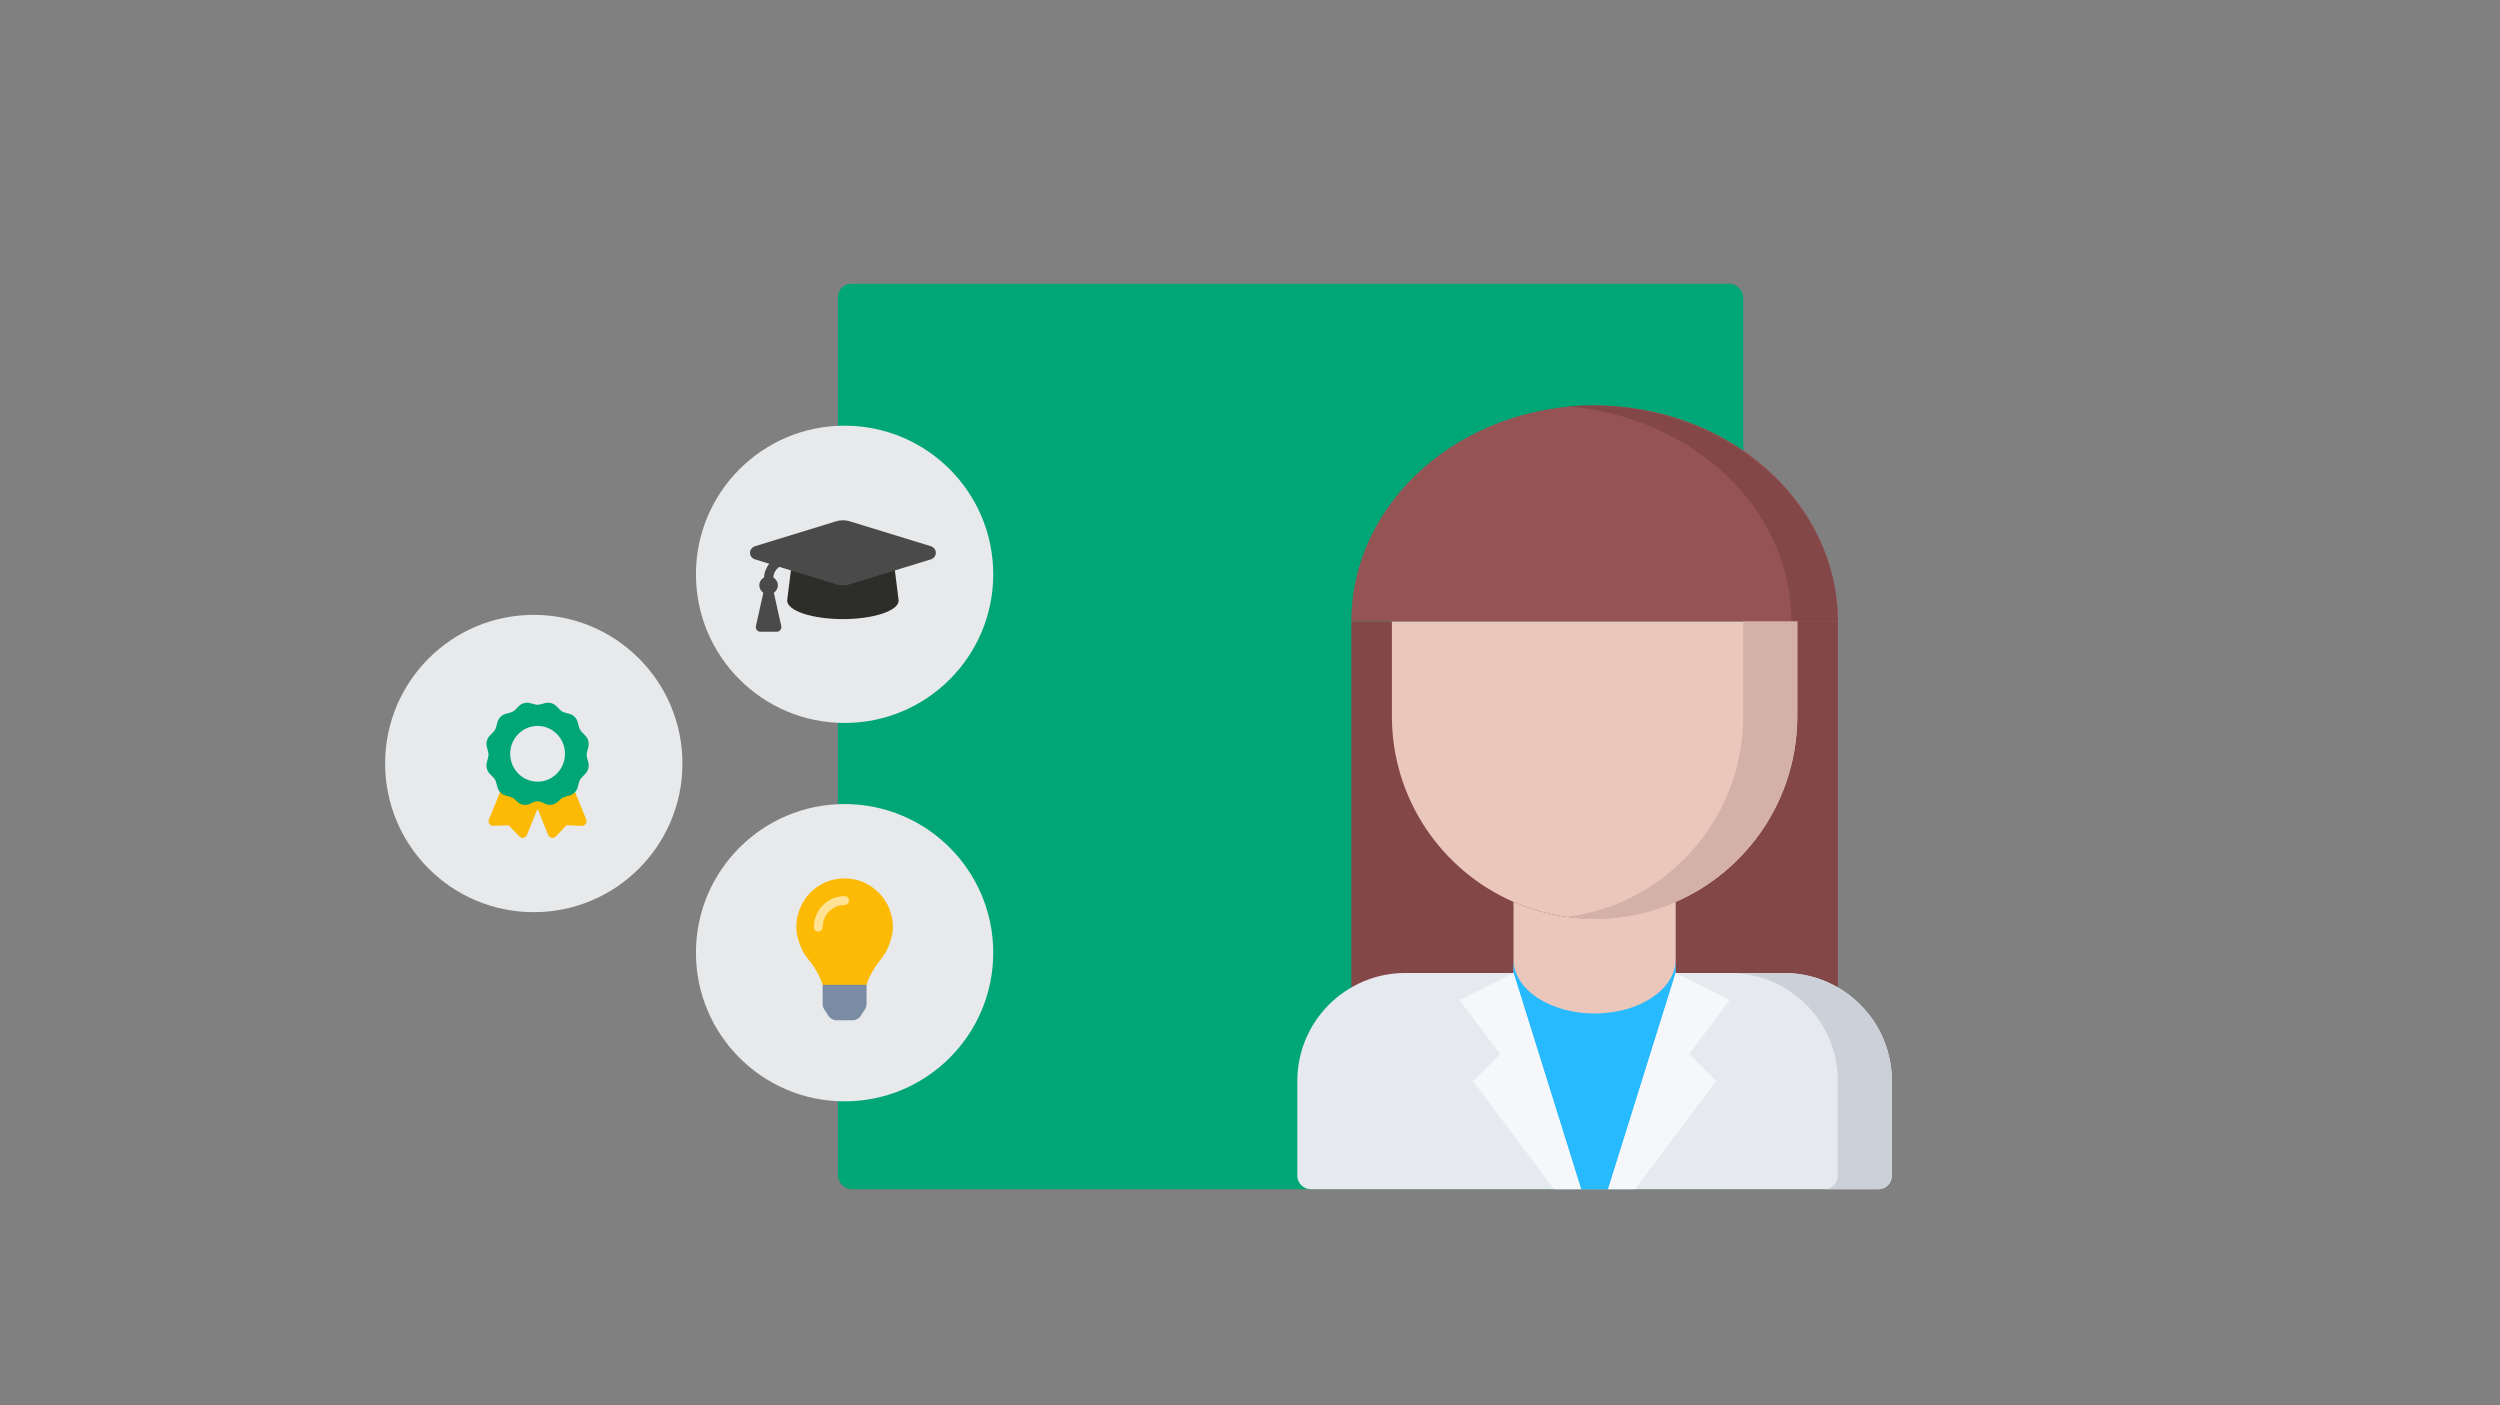
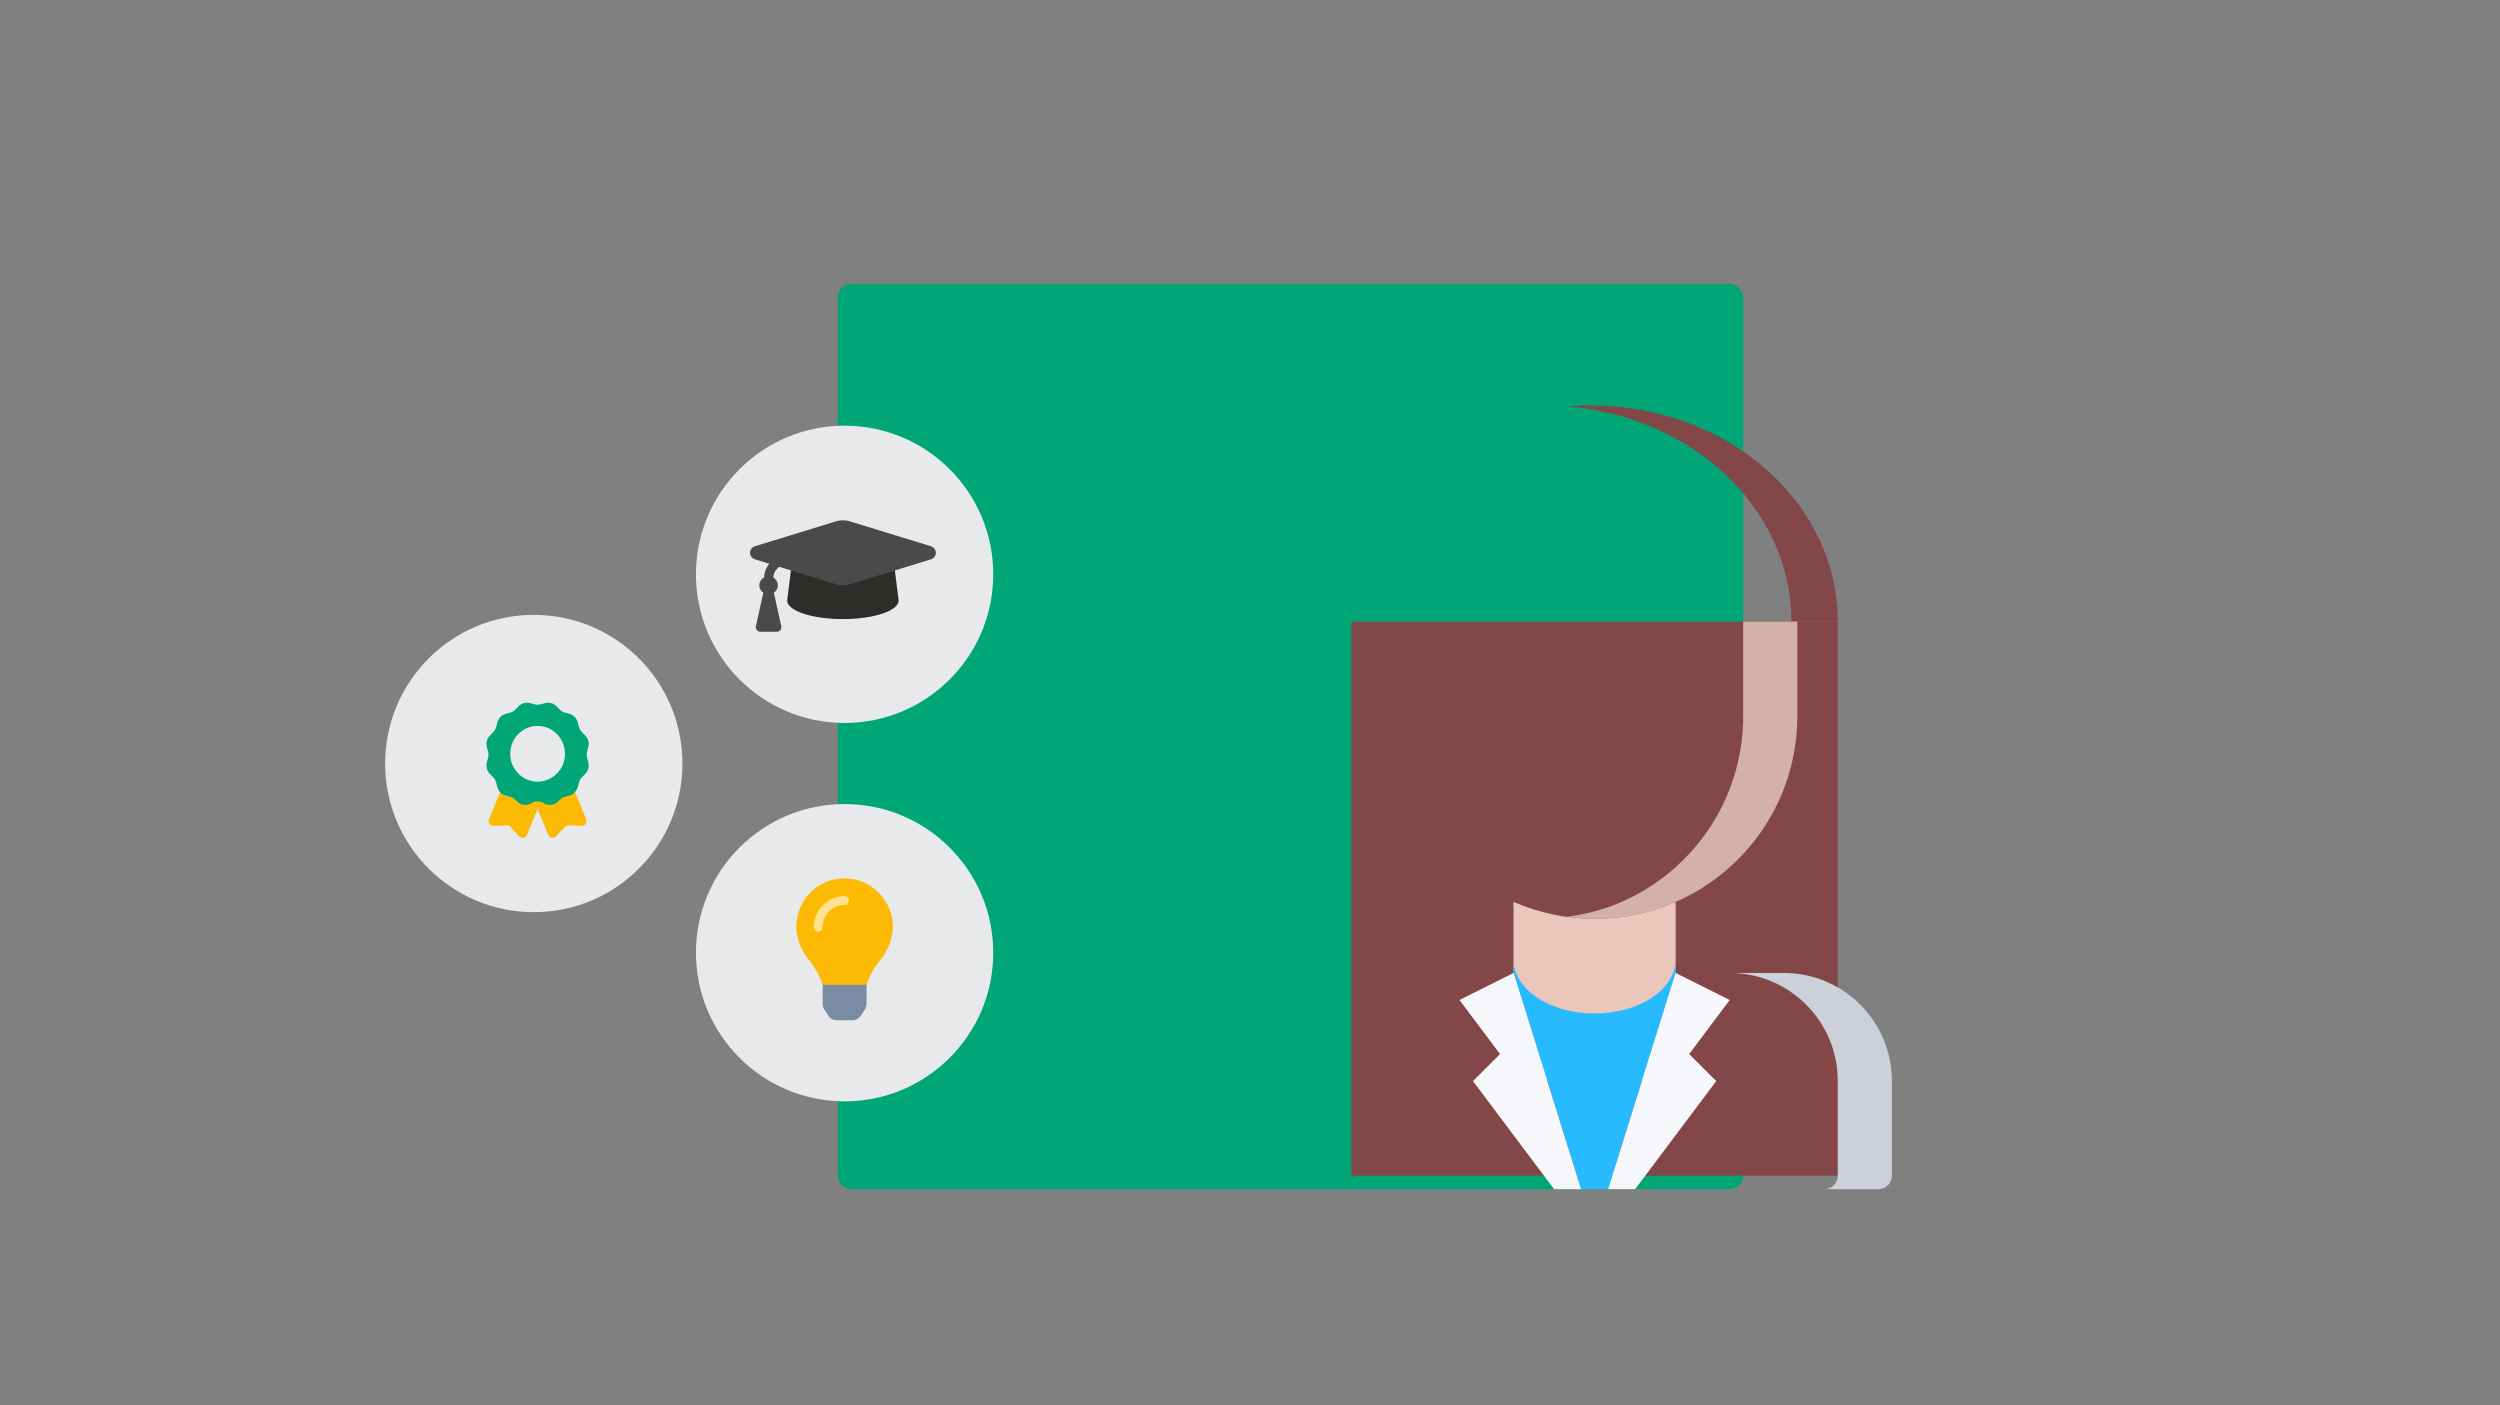
<svg xmlns="http://www.w3.org/2000/svg" height="104" viewBox="0 0 185 104" width="185">
  <rect x="0" y="0" width="185" height="104" fill="#808080" stroke="none" />
  <g fill="none" fill-rule="evenodd">
    <rect fill="#00a676" height="67" rx="1" width="67" x="62" y="21" />
    <g transform="translate(93 30)">
-       <path d="m25 0c9.945 0 18 7.16 18 16h-3.375-1.125-4.5-4.5-4.5-4.5-4.5-4.5-1.125-3.375c0-8.84 8.055-16 18-16z" fill="#965353" fill-rule="nonzero" />
      <g fill="#844747">
        <path d="m7 16h36v41h-36z" fill-rule="evenodd" />
        <path d="m24.715 0c-.579 0-1.151.029-1.715.076 9.295.757 16.568 7.591 16.568 15.924h.003 3.428c0-8.84-8.182-16-18.285-16z" fill-rule="nonzero" />
      </g>
    </g>
    <g fill-rule="nonzero" transform="translate(93 46)">
-       <path d="m40 0v6.99c0 6.15-3.7 11.44-9 13.75-1.84.8-3.87 1.25-6 1.25s-4.16-.45-6-1.25c-5.3-2.31-9-7.6-9-13.75v-6.99z" fill="#eac6bb" />
      <path d="m35.996 0v6.99c0 6.15-3.7 11.44-9 13.75-1.252.545-2.598.911-3.998 1.1.657.088 1.322.15 2.002.15 2.13 0 4.16-.45 6-1.25 5.3-2.31 9-7.6 9-13.75v-6.99z" fill="#d3b1a9" />
      <path d="m31 20.74v13.25h-12v-13.25c1.84.8 3.87 1.25 6 1.25s4.16-.45 6-1.25z" fill="#eac6bb" />
    </g>
    <g fill-rule="nonzero" transform="translate(93 65)">
-       <path d="m47 15v7c0 .55-.44 1-1 1h-42c-.55 0-1-.45-1-1v-7c0-4.42 3.58-8 8-8h7 1.034l5.966 15 5.963-15h1.037 7c4.42 0 8 3.58 8 8z" fill="#e6e9ed" />
      <path d="m39 7h-4.004c4.42 0 8 3.58 8 8v7c0 .55-.44 1-1 1h4.004c.56 0 1-.45 1-1v-7c0-4.42-3.58-8-8-8z" fill="#ccd1d9" />
      <path d="m31 7-5 16h-2l-5-16v-1c0 2.21 2.69 4 6 4s6-1.79 6-4z" fill="#27baff" />
      <g fill="#f5f7fa">
        <path d="m19 7 5 16h-2l-6-8 2-2-3-4z" />
        <path d="m26 23 5-16 4 2-3 4 2 2-6 8z" />
      </g>
    </g>
    <circle cx="62.5" cy="70.5" fill="#e8e9eb" fill-rule="evenodd" r="11" />
    <g fill-rule="nonzero" transform="translate(58.5 65)">
      <path d="m4.627 10.5c.192 0 .435-.131.541-.293l.347-.527c.056-.092.105-.254.11-.362v-1.786h-3.25l.001 1.786c0.0.109.049.271.109.362l.347.527c.106.162.349.293.541.293z" fill="#798ca3" />
      <path d="m5.627 7.875c0-.005.001-.01.002-.016.2-.681.725-1.489 1.061-1.875.488-.561.885-1.623.885-2.37v-.005c0-1.997-1.607-3.616-3.586-3.61-2.072.006-3.564 1.702-3.564 3.61v.005c0 .747.396 1.808.885 2.37.336.387.86 1.194 1.061 1.875 0 .006.001.011.002.016z" fill="#fcba04" />
      <path d="m2.05 3.938c-.179 0-.325-.147-.325-.328.001-1.267 1.021-2.296 2.275-2.297.179 0 .325.147.325.328s-.146.328-.325.328c-.896.001-1.624.736-1.625 1.641 0 .181-.146.328-.325.328z" fill="#ffe293" />
    </g>
    <circle cx="39.5" cy="56.5" fill="#e8e9eb" r="11" />
    <g fill-rule="nonzero" transform="translate(36 52)">
      <path d="m2.992 9.786 1.118-2.742c-.233.13-.491.206-.759.206-.419 0-.813-.163-1.109-.459-.187-.187-.089-.134-.54-.255-.204-.055-.384-.16-.546-.286l-.975 2.39c-.094.231.082.483.331.473l1.132-.043.779.822c.172.181.474.125.568-.107z" fill="#fcba04" />
      <path d="m5.138 9.893.779-.822 1.132.043c.25.009.426-.242.331-.473l-.975-2.39c-.162.126-.342.231-.546.286-.453.121-.353.068-.54.255-.296.296-.69.459-1.109.459-.267 0-.526-.076-.759-.206l1.118 2.742c.094.231.396.288.568.107z" fill="#fcba04" />
      <path d="m5.307 7.305c.328-.334.366-.305.833-.433.298-.081.532-.319.612-.623.161-.61.119-.536.558-.983.218-.222.304-.547.224-.85-.16-.61-.161-.525 0-1.135.08-.304-.005-.628-.224-.85-.438-.446-.397-.373-.558-.983-.08-.304-.313-.541-.612-.623-.599-.164-.527-.121-.966-.567-.218-.222-.537-.309-.836-.228-.599.163-.515.164-1.115 0-.298-.081-.617.005-.836.228-.438.446-.366.404-.966.567-.298.081-.532.319-.612.623-.16.61-.119.536-.558.983-.218.222-.304.547-.224.85.16.609.161.524 0 1.135-.08.304.005.628.224.851.438.446.397.373.558.983.08.304.313.541.612.623.481.131.517.11.833.433.284.289.727.341 1.069.125.115-.073.32-.133.457-.133.137 0 .341.059.457.133.341.216.784.164 1.068-.125zm-1.525-1.461c-1.119 0-2.027-.924-2.027-2.063 0-1.139.908-2.063 2.027-2.063 1.119 0 2.027.924 2.027 2.063 0 1.139-.908 2.063-2.027 2.063z" fill="#00a676" />
    </g>
    <g transform="translate(50 30)">
      <circle cx="12.5" cy="12.5" fill="#e8e9eb" fill-rule="evenodd" r="11" />
      <g fill-rule="nonzero">
        <path d="m12.375 15.813c2.278 0 4.125-.616 4.125-1.375l-.305-2.438-3.116.957c-.613.188-1.135.084-1.409 0l-3.116-.957-.305 2.438c0 .759 1.847 1.375 4.125 1.375z" fill="#2d2d2a" />
        <path d="m7.478 16.75c.22 0 .383-.204.336-.418l-.549-2.468c.176-.125.298-.319.298-.551 0-.249-.139-.457-.336-.577.016-.323.181-.608.445-.789l4.202 1.291c.195.06.568.134 1.005 0l5.993-1.841c.506-.156.506-.824 0-.98l-5.993-1.841c-.327-.1-.679-.1-1.005 0l-5.993 1.841c-.506.155-.506.824 0 .979l1.045.321c-.229.283-.37.629-.384 1.008-.207.119-.353.333-.353.588 0 .232.122.426.298.551l-.549 2.468c-.048.215.116.418.335.418z" fill="#4a4a4a" />
      </g>
    </g>
  </g>
</svg>